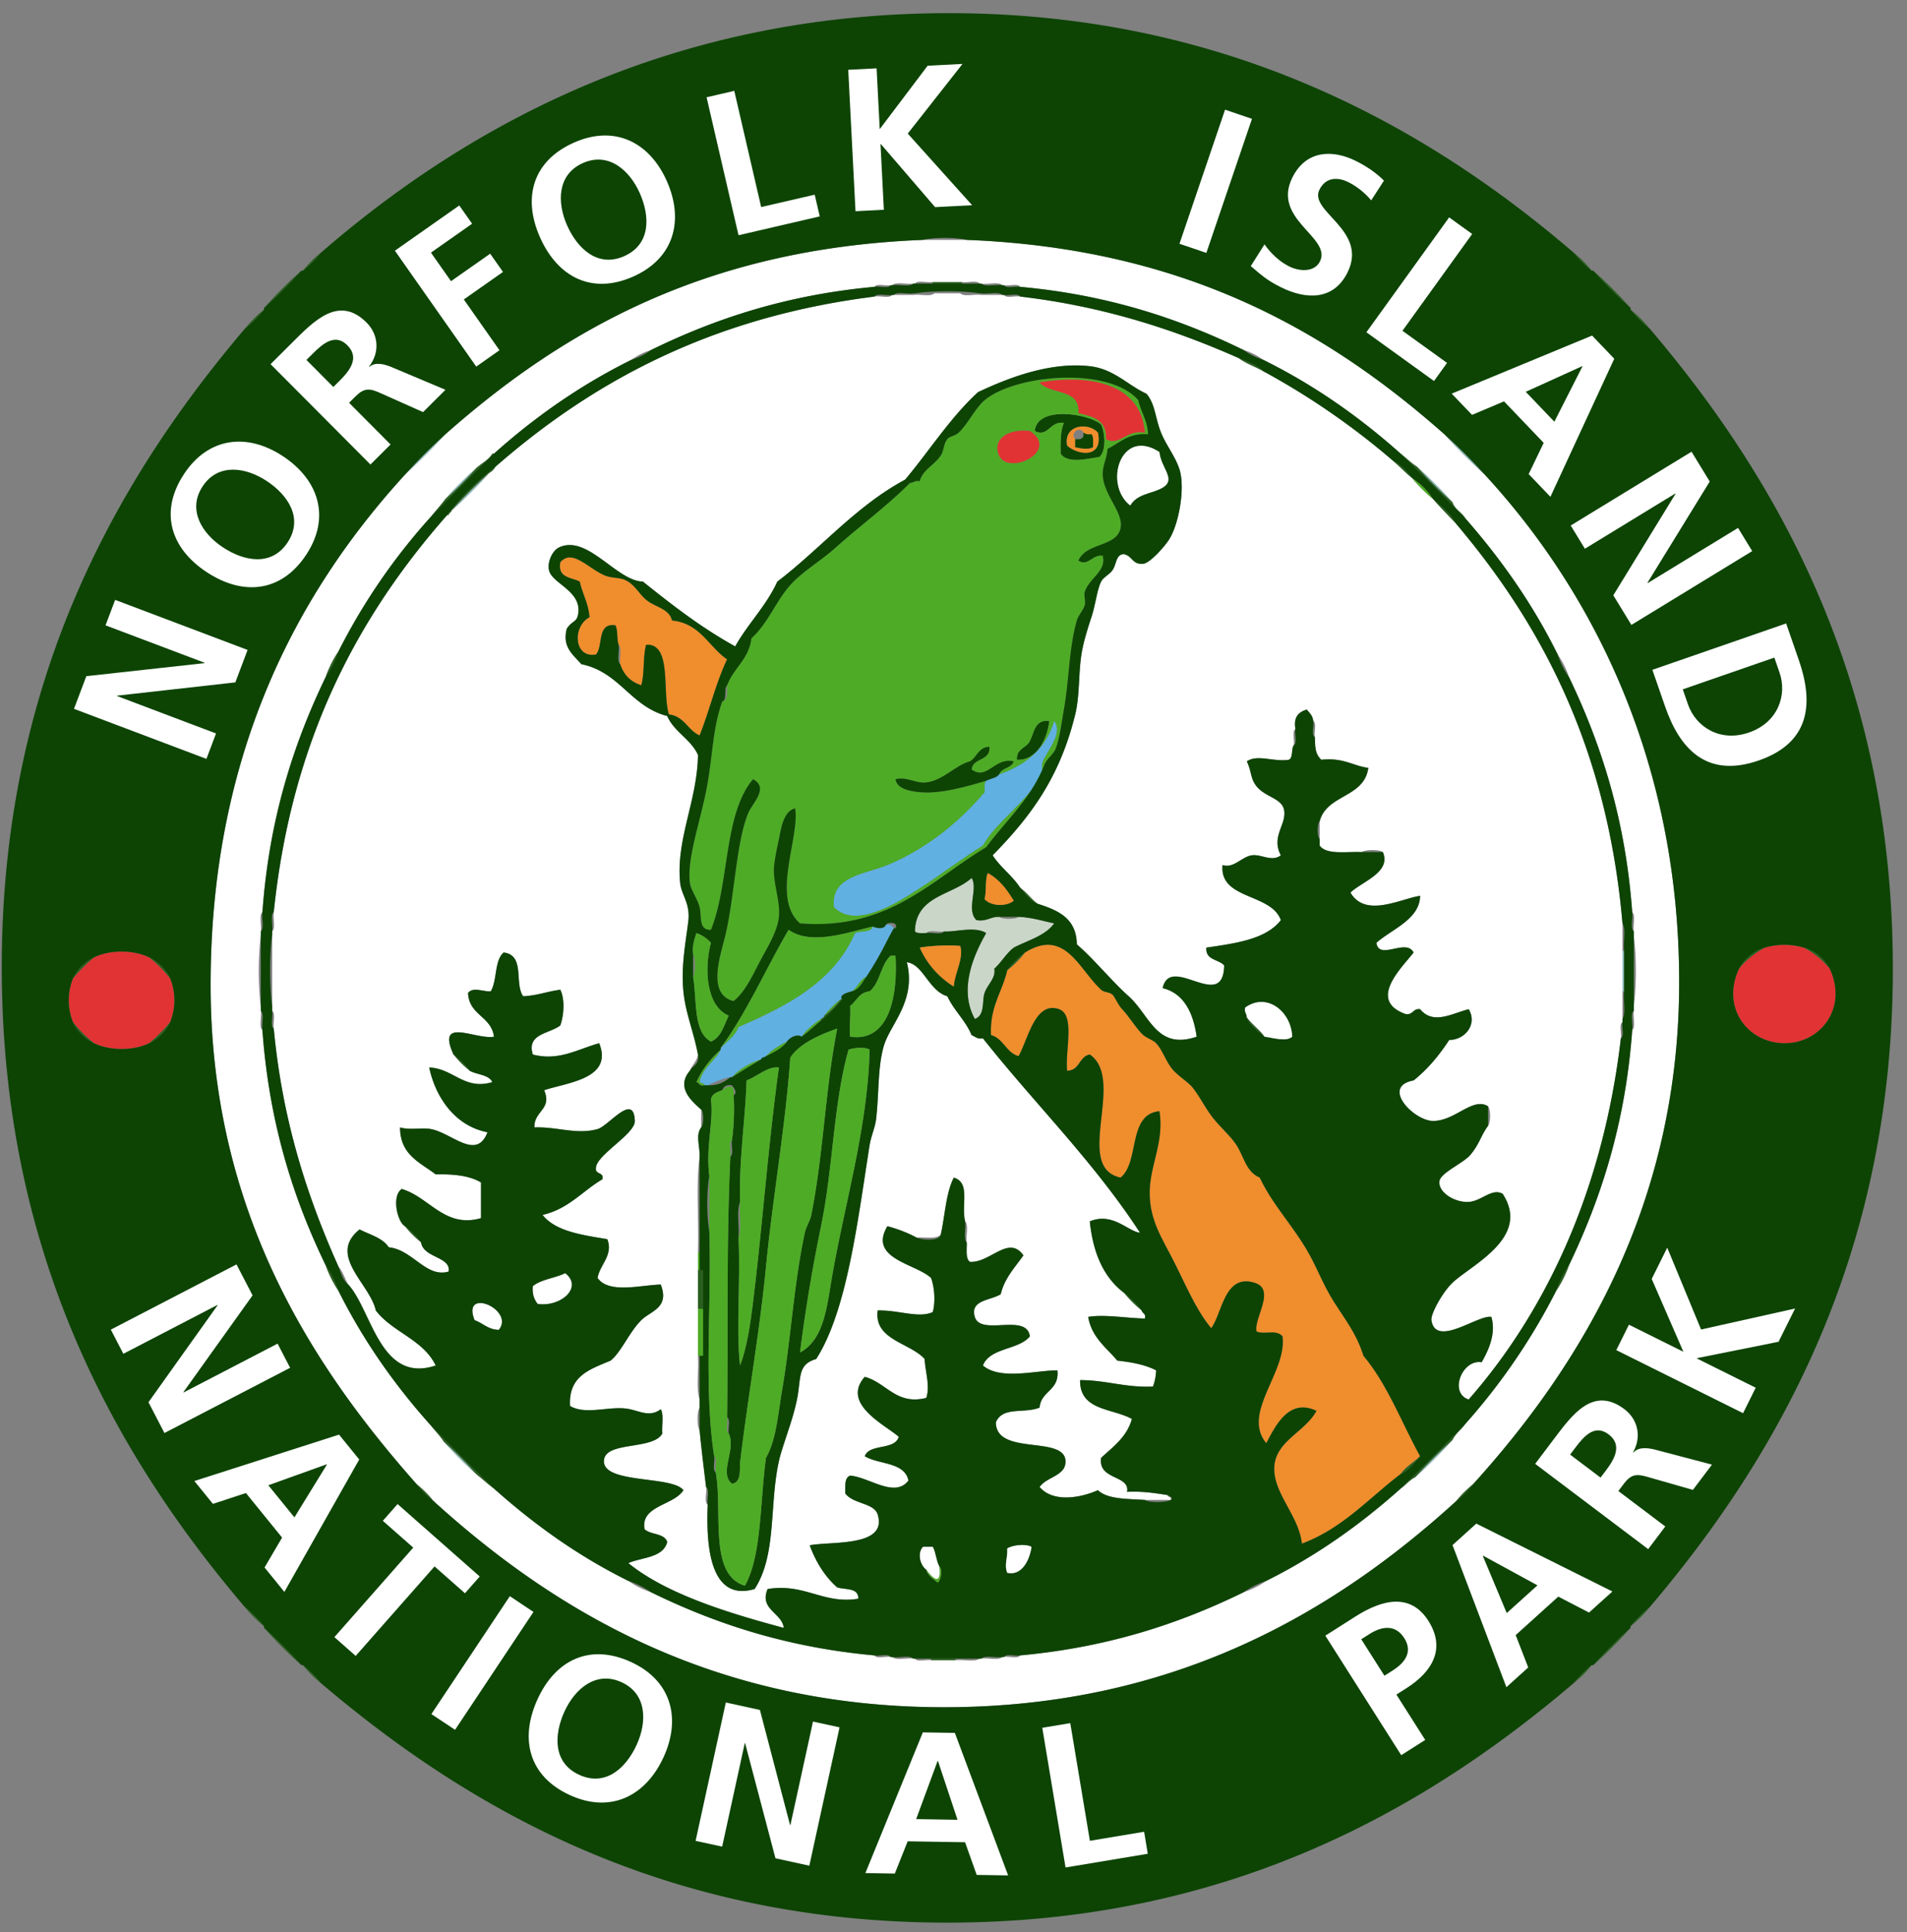
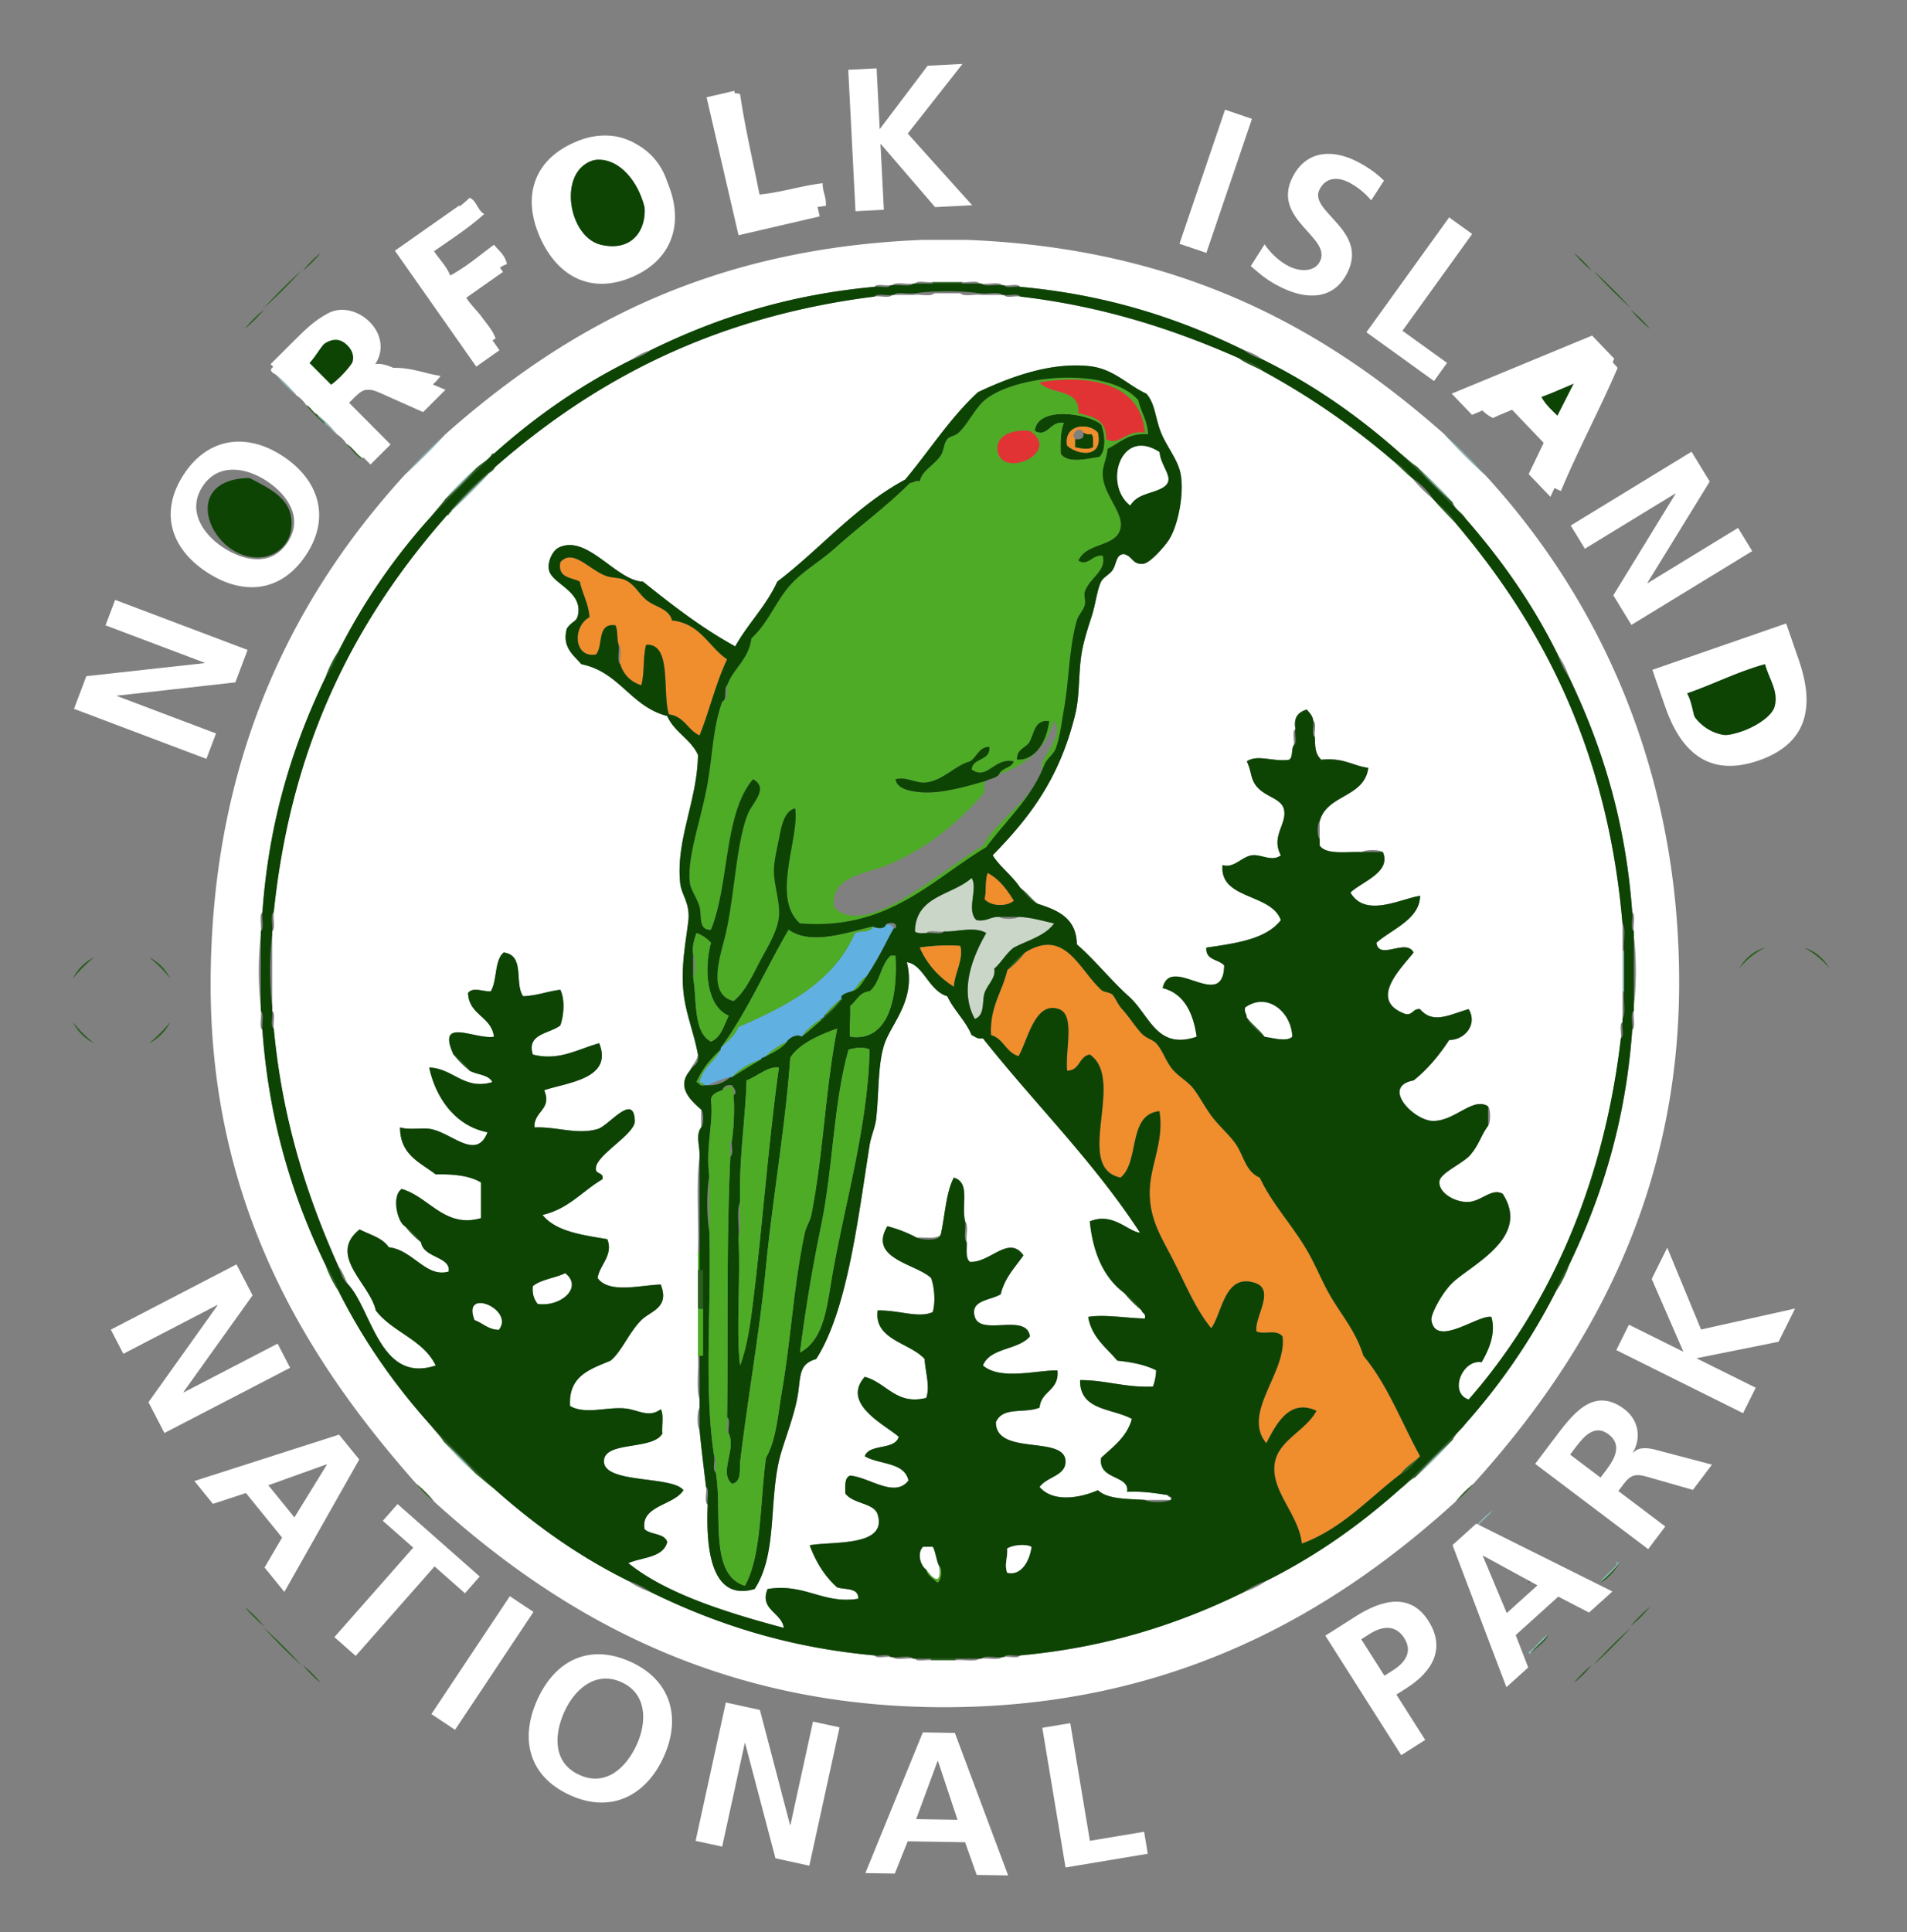
<svg xmlns="http://www.w3.org/2000/svg" xmlns:xlink="http://www.w3.org/1999/xlink" width="77" height="78" viewBox="0 0 77 78">
  <rect x="0" y="0" width="77" height="78" fill="#808080" stroke="none" />
  <title>logo-norfolk</title>
  <defs>
    <path id="a" d="M79.237 79.842V.15H0v79.693h79.237H0V.15h79.237v79.692z" />
    <path id="c" d="M0 79.843h79.237V.15H0z" />
  </defs>
  <g fill="none" fill-rule="evenodd">
    <g transform="translate(-1.37 -.993)">
      <mask id="b" fill="#fff">
        <use xlink:href="#a" />
      </mask>
      <path d="M64.92 11.199c-6.122-5.265-14.24-9.676-25.234-9.676-11.124 0-19.36 4.462-25.366 9.676a4.488 4.488 0 0 0-.72.719h-.065c-.528.474-1.03.975-1.503 1.503v.066c-.289.234-.55.495-.785.784-5.287 6.222-9.806 14.34-9.806 25.758 0 11.456 4.497 19.588 9.806 25.823.235.29.496.55.785.785v.065c.474.529.975 1.03 1.503 1.504h.066c.212.267.452.506.719.719 6.112 5.207 14.072 9.675 25.3 9.675 11.228 0 19.188-4.468 25.3-9.675.267-.213.507-.452.72-.72h.065c.528-.473 1.03-.974 1.503-1.503v-.065a5.34 5.34 0 0 0 .785-.785c5.287-6.221 9.806-14.34 9.806-25.758 0-11.456-4.497-19.588-9.806-25.823a5.331 5.331 0 0 0-.785-.784v-.066a19.574 19.574 0 0 0-1.503-1.503h-.066a4.468 4.468 0 0 0-.719-.72M.068.15h79.17v79.692H.002V.346C-.003.254-.007.161.068.15" fill="#FFF" mask="url(#b)" />
      <mask id="d" fill="#fff">
        <use xlink:href="#c" />
      </mask>
      <path fill="#2A5F1F" mask="url(#d)" d="M39.032 12.583h1.177v-.208h-1.177z" />
      <path d="M44.458 18.978c.421.386 1.467.544 1.242-.523-.4-.432-1.393-.318-1.242.523m1.307.458c-.505.078-1.296.287-1.569-.13-.01-.469-.01-.926.131-1.243-.562-.092-.64.608-1.177.327.101-1.04 2.186-.7 2.68-.261.161.344.216 1.054-.065 1.307" fill="#0D4404" mask="url(#d)" />
      <path d="M45.112 18.455c-.135-.294-.554.026-.327.262v.327c.24.045.497.113.719 0-.008-.189.036-.428-.066-.523-.151.02-.25-.01-.326-.066m.588 0c.225 1.067-.821.909-1.242.523-.15-.841.843-.955 1.242-.523M26.349 27.02c-.082-.224-.022-.589-.13-.785-.763-.109-.48.829-.785 1.177-.9.162-.963-1.134-.262-1.504-.042-.568-.286-.934-.392-1.438-.346-.177-.905-.142-.785-.785.481-.546 1.093.225 1.766.523.3.134.602.084.85.197.419.19.57.6.915.85.355.256.859.316.98.784 1.145.12 1.472 1.056 2.223 1.569-.45.944-.713 2.076-1.111 3.072-.482-.215-.619-.775-1.242-.85-.276-.925.133-2.876-.916-2.81-.135.474-.06 1.16-.196 1.634a1.245 1.245 0 0 1-.85-.85c-.041-.242.085-.651-.065-.785" fill="#F08D2D" mask="url(#d)" />
      <path d="M42.431 31.661c-.026-.396.279-.462.458-.654.252-.335.19-.987.85-.915-.094.825-.562 1.612-1.308 1.57" fill="#0D4404" mask="url(#d)" />
-       <path d="M41.712 32.25c1.078-.383 1.893-1.027 2.223-2.158.374.495-.258 1.167-.458 1.634-.075.177.004.381-.065.523-.544 1.122-1.818 1.902-2.354 2.877-.707.423-1.745 1.21-2.615 1.765-.717.458-2.508 1.652-3.4.72-.156-1.254 1.268-1.334 2.158-1.7 1.64-.676 2.986-1.829 3.923-2.942 0-.174-.025-.374.065-.458.168-.094.414-.109.523-.262" fill="#61B0E2" mask="url(#d)" />
      <path d="M38.77 38.656c-.173 0-.373.025-.457-.065.025-1.456 1.51-1.453 2.288-2.157.273.407-.23 1.303.196 1.7.417.067.555-.143.915-.132.113.109.672.109.785 0 .545.022.967.166 1.438.262-.363.509-1.063.68-1.635.98-.308.237-.495.595-.784.85.076.376-.278.638-.392.981-.11.331.027.902-.393 1.046-.644-1.165-.082-2.518.458-3.465-.46-.287-1.215-.037-1.7-.065-.22.041-.607-.084-.719.065" fill="#CAD6C8" mask="url(#d)" />
      <path d="M37.136 38.33c.208-.056.248.056.327.13-.307.523-.513 1.052-1.112 1.961-.274.118-.35.435-.588.589-.19.046-.532.155-.392.327h-.066a3.67 3.67 0 0 0-.653.653c-.014.074-.073.102-.131.131-.297.205-.578.424-.785.72-.176-.13-.493.039-.588.195-.318.162-.62.338-.85.589-.053.056-.179.039-.196.13-.478.154-.875.39-1.177.72h-.065c-.159-.005-.667.203-.915.327h-.131c-.017-.092-.144-.075-.196-.131.12-.6.615-.824.85-1.308v-.065c.255-.268.571-.475.719-.85 1.978-.854 3.845-1.82 4.707-3.792.223-.103.646-.007.719-.261.207.086.46.097.523-.066" fill="#61B0E2" mask="url(#d)" />
      <path d="M42.758 39.44c1.613-1.008 2.178.683 3.073 1.504.124.114.32.082.457.197.086.07.215.394.393.588.295.322.483.651.784.98.171.188.462.256.588.393.258.277.39.728.654 1.046.25.3.643.51.85.784.284.375.487.797.785 1.177.285.364.67.7.915 1.046.334.472.401 1.128.98 1.373.556 1.183 1.447 2.031 2.093 3.269.25.481.452.965.719 1.438.444.788 1.063 1.469 1.373 2.484.965 1.148 1.539 2.688 2.288 4.053-.253.25-.577.426-.785.72-1.288.978-2.338 2.194-3.988 2.81-.122-1.144-1.2-2.072-1.111-3.137.085-1.024 1.245-1.377 1.7-2.223-1.133-.534-1.666.637-2.027 1.307-1.012-1.224.849-2.866.654-4.314-.25-.298-.733-.053-1.046-.197-.115-.543.785-1.686-.066-1.96-1.228-.398-1.312 1.212-1.765 1.83-.63-.757-1.057-1.817-1.569-2.811-.448-.872-.921-1.585-.915-2.68.006-1.085.594-2.04.392-3.27-1.293.124-.786 2.048-1.569 2.68-1.928-.415.233-3.952-1.242-4.968-.444.08-.396.65-.915.654-.088-.808.335-2.25-.327-2.484-.975-.343-1.254 1.242-1.634 1.896-.51-.145-.602-.706-1.112-.85-.058-1.148.451-1.728.654-2.615.267-.212.507-.452.72-.72" fill="#F08D2D" mask="url(#d)" />
-       <path d="M72.635 39.245a2.784 2.784 0 0 1 1.569 0c.415.216.76.503 1.045.85.725 1.552-.327 2.973-1.765 3.007-1.496.035-2.645-1.394-1.896-3.008a3.355 3.355 0 0 1 1.047-.85m-67.468.393c.645-.311 1.579-.311 2.223 0 .316.25.6.534.85.85.228.54.228 1.225 0 1.765a6.38 6.38 0 0 1-.85.85c-.644.311-1.578.311-2.223 0a5.21 5.21 0 0 1-.85-.85 2.364 2.364 0 0 1 0-1.765 6.42 6.42 0 0 1 .85-.85" fill="#E13333" mask="url(#d)" />
      <path fill="#8EBABB" mask="url(#d)" d="M66.881 41.01h.208v-1.635h-.208z" />
      <path fill="#4EAB26" mask="url(#d)" d="M29.552 52.254h.208v-.719h-.208z" />
      <path d="M23.08 53.627c-.134-.171-.228-.382-.196-.719.335-.275.898-.322 1.308-.523.734.567-.17 1.377-1.112 1.242m-1.569 1.046c-.446-.011-.64-.275-.98-.392-.537-1.363 1.645-.427.98.392" fill="#FFF" mask="url(#d)" />
      <path fill="#2A5F1F" mask="url(#d)" d="M38.966 68.152h.981v-.208h-.98zM13.6 11.918a4.54 4.54 0 0 1 .72-.72 4.475 4.475 0 0 1-.72.72m-1.568 1.503c.474-.528.975-1.03 1.503-1.503-.473.528-.975 1.03-1.503 1.503m-.785.85c.235-.288.496-.55.785-.784a5.29 5.29 0 0 1-.785.784m0 51.581c.29.234.55.496.785.785a5.322 5.322 0 0 1-.785-.785m.785.85c.528.474 1.03.975 1.503 1.504a19.574 19.574 0 0 1-1.503-1.504m1.568 1.504c.268.212.508.452.72.719a4.481 4.481 0 0 1-.72-.72m51.32.72c.213-.267.452-.507.72-.72a4.468 4.468 0 0 1-.72.72m.785-.719c.474-.529.975-1.03 1.503-1.504-.474.529-.975 1.03-1.503 1.504m1.503-1.569a5.3 5.3 0 0 1 .785-.785c-.234.29-.496.55-.785.785m0-53.15c.29.234.55.495.785.784a5.307 5.307 0 0 1-.785-.784m-1.503-1.569c.528.474 1.03.975 1.503 1.503a19.49 19.49 0 0 1-1.503-1.503m-.785-.719c.267.212.507.452.72.719a4.475 4.475 0 0 1-.72-.72" />
      <path d="M35.828 4.4c-.13-.073-.075-.506 0-.589h.589c-.049.148-.367.026-.523.066-.148.048-.026.366-.066.523" fill="#8EBABB" mask="url(#d)" />
      <path d="M32.037 8.845c.91-.091 1.656-.348 2.55-.457-.006.354.153.543.13.915-1.263.154-2.333.5-3.596.654-.234-1.749-.716-3.25-.915-5.034.358-.01.776-.246 1.046-.131.209 1.404.521 2.704.785 4.053m-6.211-1.438c-2.031-.07-1.652 3.118-.196 3.465 1.36.324 2-.747 1.7-1.961-.209-.846-.692-1.476-1.504-1.504zm2.615 2.419c-.172 1.3-1.668 2.458-3.334 1.961-1.565-.466-2.427-2.922-1.373-4.315 1.368-1.808 4.523-1.063 4.707 1.57v.784zm-8.107-.85c.29.125.316.513.589.654-.617.56-1.334 1.019-2.027 1.503.212.333.498.592.654.981.651-.351 1.188-.817 1.765-1.242.195.24.453.418.523.784-.328.106-.518.349-.85.589-.177.128-.817.385-.85.588-.03.188.498.7.654.915.243.336.48.58.588.916-.32.138-.495.419-.85.523a385.616 385.616 0 0 0-2.941-4.054c.768-.866 1.912-1.356 2.745-2.157" fill="#FFF" mask="url(#d)" />
      <path d="M17.72 20.155a23.123 23.123 0 0 1 1.634-1.634 23.123 23.123 0 0 1-1.635 1.634" fill="#8EBABB" mask="url(#d)" />
      <path d="M18.177 60.884c.267.212.507.452.72.719a4.462 4.462 0 0 1-.72-.72m41.971.72c.212-.267.452-.507.719-.72a4.456 4.456 0 0 1-.72.72" fill="#2A5F1F" mask="url(#d)" />
      <path d="M38.247 12.44c-.263.043-.695-.084-.85.066h-.065c-.199.041-.563-.084-.654.066-3.534.322-6.432 1.281-9.021 2.55-.299.094-.56.224-.785.391-2.085 1.031-3.913 2.32-5.557 3.792h-.065c-.155.26-.44.388-.654.589-.441.386-.855.8-1.242 1.242-.185.25-.395.477-.588.719a24.767 24.767 0 0 0-3.727 5.426c-.21.312-.385.66-.523 1.046-1.303 2.707-2.281 5.738-2.55 9.48-.15.133-.023.542-.065.784v.13a13.279 13.279 0 0 0 0 2.943v.13c.042.242-.085.651.065.785.27 3.74 1.242 6.777 2.55 9.48.138.384.312.733.523 1.045 1.018 2.033 2.284 3.818 3.727 5.426.17.222.37.415.523.654.408.463.844.899 1.307 1.308.242.193.469.402.72.588 1.612 1.438 3.383 2.717 5.425 3.726.269.19.574.342.916.458 2.59 1.267 5.485 2.229 9.021 2.55.09.149.455.024.654.065h.065c.155.15.587.023.85.065h.066c.09.15.455.025.653.066h.98c.307-.043.784.085.982-.066h.065c.263-.042.695.085.85-.065h.065c.199-.041.563.084.654-.066 3.534-.322 6.433-1.281 9.022-2.55.341-.115.647-.268.915-.457 2.035-1.016 3.816-2.285 5.426-3.726.206-.143.353-.344.588-.458.529-.474 1.03-.975 1.504-1.503.126-.267.363-.422.523-.654a25.276 25.276 0 0 0 3.661-5.361 4.65 4.65 0 0 0 .523-1.046c1.3-2.71 2.28-5.74 2.55-9.48.15-.133.023-.542.065-.784v-.196c.109-.785.109-2.026 0-2.811v-.196c-.042-.242.085-.651-.065-.785-.27-3.739-1.25-6.77-2.55-9.48a3.57 3.57 0 0 0-.458-.914c-1.017-2.056-2.291-3.854-3.726-5.492-.142-.25-.427-.357-.523-.654a17.883 17.883 0 0 0-1.438-1.438c-.24-.153-.433-.352-.654-.523-1.647-1.469-3.471-2.76-5.557-3.792a2.626 2.626 0 0 0-.784-.392c-2.592-1.265-5.486-2.228-9.022-2.55-.09-.149-.455-.024-.654-.065h-.065c-.155-.15-.587-.023-.85-.065h-.065c-.112-.15-.5-.024-.72-.066h-1.176c-.22.042-.608-.084-.72.066h-.065zm23.078 7.715c4.37 4.734 7.893 11.667 7.845 20.659-.048 8.816-3.945 15.256-8.303 20.07a4.476 4.476 0 0 0-.72.719c-4.905 4.463-11.375 8.302-20.658 8.302-9.242 0-15.7-3.862-20.593-8.302a4.481 4.481 0 0 0-.719-.72c-4.256-4.809-8.302-11.059-8.302-20.135 0-9.167 3.384-15.715 7.844-20.593a23.059 23.059 0 0 0 1.635-1.634c4.8-4.244 10.583-7.505 19.286-7.845h1.765c8.702.34 14.486 3.6 19.285 7.845a23.056 23.056 0 0 0 1.635 1.634z" fill="#FFF" mask="url(#d)" />
      <path d="M59.69 18.52a23.09 23.09 0 0 1 1.635 1.635 23.056 23.056 0 0 1-1.635-1.634m-40.336 2.615c.387-.442.8-.856 1.242-1.242-.387.44-.8.855-1.242 1.242m-.066 38.048c.463.409.9.844 1.308 1.308a15.09 15.09 0 0 1-1.308-1.308m39.225 1.438c.474-.528.976-1.03 1.504-1.503a19.39 19.39 0 0 1-1.504 1.503m1.504-39.356a17.911 17.911 0 0 1-1.438-1.438 17.9 17.9 0 0 1 1.438 1.438" fill="#8EBABB" mask="url(#d)" />
      <path d="M58.579 19.828c.452.507.931.986 1.438 1.438.096.297.381.404.523.654a94.12 94.12 0 0 0-2.615-2.615c.221.171.415.37.654.523m6.145 32.23a4.67 4.67 0 0 1-.523 1.046 4.67 4.67 0 0 1 .523-1.046m-6.799 9.022a93.904 93.904 0 0 0 2.615-2.615c-.16.232-.397.387-.523.654-.528.474-1.03.975-1.504 1.503-.235.113-.382.315-.588.458m-37.329-.588c-.409-.464-.844-.9-1.308-1.308-.153-.24-.352-.432-.523-.654.84.861 1.678 1.722 2.55 2.55-.25-.185-.477-.395-.719-.588m-5.556-7.388a4.67 4.67 0 0 1-.524-1.046c.211.312.385.661.523 1.046m-.523-24.777a4.67 4.67 0 0 1 .523-1.046 4.67 4.67 0 0 1-.523 1.046m4.838-7.191a13.48 13.48 0 0 0 1.242-1.242c.214-.2.499-.33.654-.589h.065a99.541 99.541 0 0 0-2.55 2.55c.194-.242.404-.469.589-.72m.066.655a11.238 11.238 0 0 1 1.96-1.962.59.59 0 0 1-.261.262c-.529.474-1.03.975-1.504 1.503-.023.086-.115.103-.13.196h-.066zm-1.7 28.7c.245.19.463.408.653.653a3.696 3.696 0 0 1-.654-.654m1.961-6.929c.246.19.464.408.654.653a3.696 3.696 0 0 1-.653-.654m27.065 9.611c.267.212.507.452.719.719a4.475 4.475 0 0 1-.719-.72m-4.184-16.343c.271.186.45.464.719.653-.33-.127-.497-.417-.719-.653" fill="#2A5F1F" mask="url(#d)" />
      <path d="M53.61 31.073c-.11.15-.021.501-.196.588-.626.096-1.275-.232-1.7.065.188.401.143.627.327.916.34.533 1.08.539 1.177 1.046.112.589-.539 1.064-.13 1.83-.373.28-.795-.058-1.177 0-.41.063-.733.543-1.177.392-.136 1.406 1.963 1.128 2.353 2.223-.596.776-1.812.934-3.007 1.112-.04.519.498.46.72.719-.036 1.92-2.172-.498-2.485.915.923.225 1.254 1.113 1.373 1.961-1.62.551-1.886-.866-2.746-1.634-.686-.613-1.426-1.527-2.092-2.092-.013-1.055-.758-1.378-1.569-1.635-.268-.189-.448-.467-.719-.653-.318-.488-.795-.818-1.111-1.308 1.523-1.554 2.708-3.129 3.334-5.687.19-.774.125-1.673.261-2.485.076-.448.236-.965.392-1.438.17-.509.223-1.095.393-1.438.085-.172.335-.284.457-.458.175-.25.127-.63.458-.653.371.088.338.432.785.392.277-.025.88-.717 1.046-.981.374-.597.62-1.9.457-2.68-.115-.552-.566-1.088-.784-1.635-.245-.613-.228-1.145-.589-1.569-.76-.346-1.313-1.002-2.288-1.111-1.62-.182-3.3.475-4.51 1.046-1.127 1.03-1.958 2.357-2.943 3.53-2.012 1.083-3.406 2.782-5.164 4.119-.45.988-1.185 1.691-1.7 2.615-1.363-.75-2.553-1.675-3.726-2.615-1.077-.029-2.255-1.934-3.4-1.373-.243.12-.47.566-.392.915.12.542 1.333.832 1.177 1.765-.059.348-.213.239-.458.589-.2.75.252 1.05.588 1.438 1.542.31 1.992 1.713 3.465 2.092.286.651.95.925 1.242 1.569-.022 1.835-.897 3.411-.719 5.165.052.509.42.815.327 1.569-.103.84-.295 1.79-.196 2.81.085.88.416 1.631.588 2.55-.043.284-.236.417-.327.654-.554.655.028 1.197.458 1.569v.72c-.235.313-.053.73-.065 1.176-.153 1.155-.022 2.593-.066 3.857v4.184c.044.567-.086 1.307.066 1.765v.327c-.109.156-.109.76 0 .915.075.775.17 1.53.261 2.288.042.22-.084.608.066.72-.065 1.573.059 3.943 1.895 3.399.899-1.377.587-3.399.981-5.165.16-.719.657-1.848.785-2.81.092-.696.054-1.117.719-1.308 1.254-1.95 1.682-5.627 2.157-8.63.056-.354.223-.72.262-1.046.124-1.05.059-2.157.327-3.007.268-.851 1.301-1.795.915-3.334.668.085.883 1.155 1.634 1.373.271.579.73.97.98 1.569.142.055.224.17.458.13 2.09 2.639 4.48 4.98 6.342 7.846-.491-.05-1.1-.842-2.027-.458.13 1.286.567 2.266 1.373 2.876.212.268.452.507.72.72.027.124.186.118.13.327-.73-.016-1.647-.177-2.288-.066.145.835.73 1.231 1.177 1.765.59.063 1.138.169 1.569.392a2.114 2.114 0 0 1-.131.654c-1.117.05-1.878-.258-2.942-.261-.022 1.242 1.308 1.132 2.092 1.569-.205.732-.756 1.118-1.242 1.569-.136.912 1.173.682 1.046 1.373.618-.03 1.127.05 1.634.13.006.103.167.052.13.196h-1.045c-.716-.047-1.502-.023-1.896-.392-.736.324-1.82.499-2.354-.13.3-.423 1.068-.448 1.047-1.047-.039-1.054-2.815-.196-2.812-1.569.281-.648 1.133-.334 1.765-.588.056-.685.805-.677.72-1.504-.857-.005-2.294.411-3.008-.196.29-.733 1.434-.615 1.896-1.176-.131-.96-1.987.004-2.223-.785-.205-.687.626-.658 1.046-.915.16-.668.576-1.08.916-1.57-.591-.843-1.345.313-2.158.262-.183-.121-.124-.486-.13-.784-.042-.263.085-.695-.066-.85-.164-.677.226-1.563-.457-1.765-.32.618-.353 1.522-.523 2.288-.156.215-.636.105-.981.13a5.367 5.367 0 0 0-1.177-.457c-.791 1.322 1.167 1.514 1.765 2.092.131.364.185.953.066 1.373-.569.261-1.356-.082-2.223-.065-.16 1.192 1.308 1.301 1.896 1.96.02.508.23 1.086.065 1.57-1.217.305-1.605-.618-2.484-.85-.96 1.088.812 1.931 1.373 2.419-.16.56-1.177.261-1.373.784.571.345 1.604.227 1.765.981-.55.727-1.588-.137-2.353-.196-.23.076-.2.41-.196.719.323.436 1.161.375 1.307.85.405 1.32-1.86 1.073-2.746 1.242.254.684.614 1.26 1.112 1.7.333.102.866.005.85.457-1.416.231-2.158-.636-3.661-.392-.346.833.573.946.653 1.57-2.322-.621-4.77-1.389-6.276-2.616.565-.242 1.403-.21 1.57-.85-.111-.369-.678-.281-.916-.523-.164-.953 1.182-.95 1.57-1.569-.453-.608-3.36-.233-3.204-1.242.113-.733 1.987-.379 2.353-1.046-.03-.318.068-.766-.065-.98-.418.316-.799.099-1.242 0-.763-.171-1.754.26-2.42-.131-.073-1.23.826-1.485 1.635-1.83.432-.343.752-1.15 1.242-1.635.379-.375 1.153-.494.785-1.438-.84.025-2.086.378-2.55-.262.081-.536.645-.914.392-1.569-1.026-.172-2.084-.312-2.615-.98 1.05-.237 1.608-.964 2.42-1.439.067-.307-.306-.174-.262-.457.01-.52 1.586-1.372 1.569-1.896-.04-1.174-1.05.198-1.504.327-.84.238-1.627-.1-2.55-.066-.026-.672.726-.717.393-1.503.977-.32 2.788-.465 2.223-1.896-.88.242-1.628.73-2.68.457-.263-.849.674-.833 1.11-1.176.143-.415.193-1.034 0-1.439-.523.065-.939.238-1.503.262-.365-.525.092-1.66-.785-1.765-.38.317-.257 1.137-.523 1.569-.328.01-.72-.19-.915.065.036.901.94.933 1.046 1.765-.756.126-2.337-.83-1.634.72.19.245.408.462.653.653.293.165.765.15.916.458-1.132.342-1.578-.555-2.55-.589.244 1.153 1.004 2.351 2.354 2.615-.447 1.159-1.432.029-2.289-.13-.347-.065-.861.049-1.242-.066 0 1.112.811 1.412 1.439 1.896.736-.018 1.384.054 1.83.327v1.438c-1.465.422-2.083-.85-3.203-1.177-.414.287-.18 1.32.13 1.504.191.245.409.463.654.654.093.632 1.211.568 1.112 1.177-.91.267-1.448-.883-2.42-.981-.248-.383-.758-.506-1.176-.72-1.312 1.051.42 2.19.654 3.27.668.878 1.92 1.174 2.419 2.222-2.248.752-2.579-2.241-3.53-3.268-.14-.232-.217-.525-.393-.72-1.261-2.813-2.266-5.884-2.615-9.61-.041-.22.084-.607-.065-.719v-3.203c.15-.133.023-.543.065-.785.717-6.953 3.403-11.938 6.995-16.016h.066c.015-.094.107-.11.13-.197.529-.474 1.03-.975 1.504-1.503a.588.588 0 0 0 .261-.262c3.943-3.445 8.736-6.039 15.298-6.864.22-.042.607.084.72-.065h.849c.263-.043.695.084.85-.066h1.046c.155.15.587.023.85.066h.915c.09.148.455.024.654.065 3.374.396 6.21 1.33 8.826 2.484.282.219.661.34.98.523a29.947 29.947 0 0 1 5.296 3.661c.245.212.463.452.719.654.256.31.539.594.85.85.291.34.611.652.915.98 3.501 4.126 6.127 9.128 6.733 16.148v3.987c-.149.091-.024.456-.065.655-.718 6.146-3.038 11.039-6.145 14.578-.811-.263-.26-1.637.523-1.503.257-.447.597-1.139.392-1.83-.516-.108-2.25 1.267-2.419.13-.036-.242.463-1.177.915-1.57.867-.75 3.073-1.822 1.962-3.53-.434-.246-.854.297-1.373.327-.561.033-1.253-.39-1.177-.85.055-.329.954-.708 1.242-1.045.37-.433.433-.794.72-1.177.108-.113.108-.672 0-.785-.616-.395-1.328.594-2.223.589-.776-.005-2.122-1.391-.785-1.635.57-.453 1.032-1.016 1.438-1.634.643 0 1.152-.647.785-1.242-.717.19-1.432.635-1.961 0-.299-.037-.277.246-.589.196-1.554-.559-.136-1.88.327-2.484-.304-.59-1.4.34-1.503-.393.626-.552 1.753-.945 1.765-1.895-.802.124-2.21.9-2.812-.131.457-.441 1.662-.818 1.308-1.635-.134-.108-.716-.108-.85 0-.627-.026-1.428.121-1.7-.261v-.981c.28-1.092 1.802-.943 1.962-2.157-.616-.08-1.002-.424-1.896-.327-.265-.25-.245-.527-.262-.915-.04-.199.084-.563-.065-.654-.024-.215-.153-.327-.262-.458-.315.1-.544.284-.457.785-.15.09-.025.455-.066.654" fill="#FFF" mask="url(#d)" />
      <path d="M60.148 22.116c-.304-.328-.624-.64-.915-.98.33.302.691.572.915.98" fill="#2A5F1F" mask="url(#d)" />
-       <path d="M58.383 20.286c.345.22.629.504.85.85a6.245 6.245 0 0 1-.85-.85" fill="#4EAB26" mask="url(#d)" />
      <path d="M57.664 19.632c.312.145.51.405.719.654-.256-.202-.474-.442-.72-.654m-5.295-3.661c-.319-.182-.698-.304-.98-.523.358.143.731.271.98.523" fill="#2A5F1F" mask="url(#d)" />
      <path d="M19.615 21.593a19.39 19.39 0 0 1 1.504-1.503 19.39 19.39 0 0 1-1.504 1.503m-6.08-6.929a3.68 3.68 0 0 1 .654-.654 3.68 3.68 0 0 1-.654.654" fill="#8EBABB" mask="url(#d)" />
      <path d="M12.359 15.84c.234-.289.495-.55.784-.784-.234.289-.495.55-.784.784" fill="#2A5F1F" mask="url(#d)" />
      <path d="M14.516 16.625c.218.02 1.23-.972 1.242-1.373.012-.376-.196-.717-.654-.72-.668-.003-.856.82-1.372 1.243.04.245.527.605.784.85m-2.027-.523c-.113-.06-.251-.146-.13-.262.289-.234.55-.495.784-.784.159-.103.29-.234.392-.392.246-.19.464-.409.654-.654 1.082-1.406 3.406.388 2.223 1.83h.915c.711.008 1.208.23 1.83.327-.2.3-.518.484-.718.785-.732.286-1.977-.497-2.812-.131a1.81 1.81 0 0 0-.457.458c.147.201.321.376.523.523.193.09.265.301.457.392.142.229.36.38.589.523-.201.3-.518.484-.72.784-.256-.157-.396-.431-.653-.588a1.324 1.324 0 0 0-.392-.392 5.325 5.325 0 0 0-.785-.785c-.193-.09-.264-.302-.457-.392a1.328 1.328 0 0 0-.393-.392 6.237 6.237 0 0 0-.85-.85" fill="#FFF" mask="url(#d)" />
      <path d="M13.34 16.952a6.237 6.237 0 0 1-.85-.85c.31.256.593.539.85.85" fill="#8EBABB" mask="url(#d)" />
      <path d="M13.732 17.344c.193.09.264.302.457.392.068.172.26.22.327.392a5.315 5.315 0 0 1-.784-.784" fill="#2A5F1F" mask="url(#d)" />
      <path d="M14.516 18.128c-.068-.172-.26-.22-.327-.392.289.234.55.496.785.785-.193-.09-.265-.302-.458-.393" fill="#8EBABB" mask="url(#d)" />
      <path d="M15.366 18.913c.257.157.397.431.654.588-.18.025-.475-.395-.654-.588m0-1.503c.289.234.55.495.785.784-.194-.09-.265-.302-.458-.392-.068-.173-.26-.22-.327-.393" fill="#2A5F1F" mask="url(#d)" />
-       <path d="M15.627 16.82c-.052.206-.603.4-.261.59.068.171.26.22.327.392a2.367 2.367 0 0 1-.523-.523 1.81 1.81 0 0 1 .457-.458m2.812.131c.2-.3.518-.485.719-.785-.019.223-.484.562-.72.785" fill="#8EBABB" mask="url(#d)" />
+       <path d="M15.627 16.82c-.052.206-.603.4-.261.59.068.171.26.22.327.392a2.367 2.367 0 0 1-.523-.523 1.81 1.81 0 0 1 .457-.458c.2-.3.518-.485.719-.785-.019.223-.484.562-.72.785" fill="#8EBABB" mask="url(#d)" />
      <path d="M14.516 16.625c-.257-.245-.745-.605-.784-.85.222.322.561.528.784.85" fill="#2A5F1F" mask="url(#d)" />
      <path d="M64.528 18.063c.276-.596.61-1.133.85-1.765-.606.223-1.155.5-1.765.72.226.427.623.683.915 1.045m-.458.915c-.345-.635-.913-1.047-1.373-1.569-.336.165-.709.293-1.046.458a1.618 1.618 0 0 1-.784-.85 87.363 87.363 0 0 0 4.969-1.961c.374.17.584.505.85.784-.726 1.694-1.575 3.264-2.289 4.969-.846-.296-.868-1.175-.327-1.83" fill="#FFF" mask="url(#d)" />
      <path d="M41.647 19.174c.155 1.182 2.62.08 1.307-.784-.745-.084-1.382.213-1.307.784m4.184-1.046c-.495-.437-2.58-.779-2.68.262.537.281.614-.42 1.176-.327-.141.316-.14.774-.13 1.242.272.418 1.063.21 1.568.131.281-.254.226-.963.066-1.308m-2.092 11.964c-.66-.072-.598.58-.85.915-.18.192-.484.258-.458.654.746.043 1.214-.744 1.308-1.569m-2.55 2.419c-.09.084-.065.284-.065.458-.937 1.113-2.284 2.266-3.923 2.941-.89.367-2.314.447-2.157 1.7.891.933 2.682-.26 3.4-.719.869-.555 1.907-1.342 2.614-1.765.536-.975 1.81-1.755 2.354-2.877.069-.142-.01-.346.065-.523.2-.467.832-1.139.458-1.634-.33 1.13-1.145 1.775-2.223 2.157.095-.275.501-.24.588-.523-.781-.176-1.065.786-1.7.327.05-.495.767-.323.72-.915-.447.011-.498.417-.785.588-.593.154-1.08.77-1.765.85-.43.05-.784-.246-1.242-.13.056.417.663.492.98.523.868.084 1.965-.253 2.681-.458m6.407-14.056c-.154-1.96-2.17-2.376-4.25-2.026.426.511 1.654.22 1.57 1.242.588.13 1.16.278 1.11 1.046.564.305.797-.396 1.57-.262M30.729 28.654c.26-.699.875-1.043.98-1.896.723-.66 1.022-1.612 1.7-2.288.487-.486 1.145-.874 1.7-1.373.99-.887 2.046-1.654 3.008-2.615.154.001.192-.113.392-.065.09-.442.594-.651.85-1.046.128-.2.106-.464.261-.654.099-.121.305-.119.458-.262.372-.347.677-.997 1.046-1.307 1.236-1.04 5.017-1.38 6.21 0 .104.485.37.808.392 1.373-.8-.06-1.132.35-1.634.588-.041.446-.21.686-.196 1.046.03.82.852 1.525.72 2.157-.163.773-1.377.565-1.7 1.308.384.252.564-.262.98-.196.158.619-.52.886-.719 1.438-.057.158.031.362 0 .523-.044.226-.259.42-.327.654-.312 1.074-.314 2.43-.523 3.595-.086.48-.158 1.11-.327 1.57-.085.23-.367.42-.457.653-.53 1.362-1.532 2.225-2.354 3.334-2.187 1.303-3.952 3.366-7.518 3.073-1.181-1.032-.002-3.463-.196-4.642-.482.115-.573.85-.654 1.242-.063.302-.169.773-.196 1.112-.053.656.26 1.381.196 2.026-.062.619-.511 1.303-.784 1.831-.312.603-.596 1.209-1.046 1.569-1.117-.277-.505-1.91-.327-2.68.373-1.614.436-3.753.915-4.904.174-.418.854-1.02.196-1.373-1.19 1.403-.947 4.24-1.7 6.08-.516.016-.364-.543-.457-.915-.085-.338-.357-.69-.392-.98-.129-1.052.471-2.588.719-4.054.21-1.25.216-2.233.588-3.268.242-.042.2-.368.196-.654" fill="#4EAB26" mask="url(#d)" />
      <path d="M63.613 17.017c.61-.218 1.16-.496 1.765-.719-.24.632-.574 1.17-.85 1.765-.292-.362-.689-.618-.915-1.046" fill="#0D4404" mask="url(#d)" />
      <path d="M70.15 30.484c.77.595 2.699-.293 2.877-.98.16-.62-.23-1.1-.392-1.7-1.13.309-2.068.809-3.138 1.177.31.592.176 1.135.653 1.503m-1.896-2.157c1.556-.645 3.199-1.203 4.707-1.896.31 1.04 1.322 1.9 1.046 3.334-.274 1.432-2.712 2.478-4.118 1.635-1.125-.675-1.032-1.913-1.635-3.073" fill="#FFF" mask="url(#d)" />
      <path d="M41.712 32.25c-.109.152-.355.167-.523.261-.716.205-1.813.542-2.68.458-.318-.031-.925-.106-.98-.523.457-.116.81.18 1.241.13.685-.08 1.172-.696 1.765-.85.287-.17.338-.577.785-.588.047.592-.67.42-.72.915.635.459.919-.503 1.7-.327-.087.284-.493.248-.588.523" fill="#0D4404" mask="url(#d)" />
      <path d="M29.814 44.801c-.209.056-.202-.102-.327-.13a3.82 3.82 0 0 1 .98-1.308c-.234.484-.73.708-.85 1.308.053.056.18.038.197.13m1.111-.326c.302-.33.698-.566 1.177-.72-.396.237-.79.474-1.177.72m2.811-1.635c.207-.295.488-.514.785-.719v.065c-.264.216-.506.454-.785.654" fill="#4EAB26" mask="url(#d)" />
      <path d="M34.52 42.121c.06-.029.118-.057.132-.13.245-.191.463-.41.653-.654h.066c-.256.31-.54.594-.85.85v-.066z" fill="#2A5F1F" mask="url(#d)" />
      <path d="M35.763 41.01c.239-.154.314-.47.588-.589-.168.224-.277.508-.588.589" fill="#4EAB26" mask="url(#d)" />
      <path d="M39.293 64.218c-.126-.222-.135-.563-.261-.785h-.393c-.248.266-.097.753.131.916.064.263.286.368.458.523.128-.072.217-.52.065-.654zm2.746-.72c.026.408-.13.64 0 .981.57.13.9-.476.98-1.046-.257-.14-.783-.064-.98.066zm-21.508-9.217c.34.117.534.38.98.392.665-.819-1.518-1.755-.98-.392zm3.66-1.896c-.409.2-.972.248-1.307.523-.032.337.062.548.196.72.942.134 1.846-.676 1.112-1.243zm6.996-1.438c.095 1.536-.104 3.808.065 5.164.287-.74.42-1.724.523-2.55.384-3.098.612-6.38 1.046-9.479-.427-.067-.888.367-1.307.523-.048 1.598-.308 3.143-.262 4.904-.152.349-.022.98-.065 1.438zm4.445-7.584c-.614 2.176-.619 4.752-1.111 7.126a66.647 66.647 0 0 0-.85 5.1c.89-.475 1.06-1.621 1.242-2.746.49-3.021 1.497-6.245 1.569-9.48-.188-.124-.652-.072-.85 0zm-5.36 17.063c.283 1.635-.295 4.13 1.176 4.576.682-1.22.602-3.345.85-5.164.413-.709.483-1.75.654-2.746.36-2.104.468-4.26.915-6.341.05-.237.213-.474.262-.72.496-2.5.559-5.056 1.046-7.518-.57.198-1.519.571-1.896 1.177-.185 2.705-.717 5.707-.98 8.433-.26 2.67-.73 5.251-1.047 7.91-.026.224.072.802-.327.85-.54-.433.18-1.38-.13-2.026-.042-.199.083-.563-.066-.654.044-3.719-.033-6.888.13-10.525.15-.09.025-.455.066-.654a9.427 9.427 0 0 0 .066-1.83c.19-.091-.019-.323-.066-.393-.231-.035-.337.056-.392.197-.203.08-.423.143-.458.392.118.895-.216 1.845-.065 3.072-.109.59-.109 1.634 0 2.223.095 3.048-.23 6.31.196 9.087.041.2-.084.563.065.654zm22.16-17.586c.358.046.874.213 1.112 0-.032-1-1.012-1.812-1.896-1.177-.047.2.067.239.065.393.15.352.462.54.72.784zm-15.101-3.269c-.403.36-.425 1.1-.85 1.439-.422.035-.522.392-.784.588.03.443-.049.983 0 1.242 1.635.236 1.923-1.775 1.83-3.269h-.196zM58.71 59.772c-.75-1.365-1.323-2.905-2.288-4.053-.31-1.015-.929-1.696-1.373-2.484-.267-.473-.468-.957-.72-1.438-.645-1.238-1.536-2.086-2.092-3.27-.579-.244-.646-.9-.98-1.372-.244-.345-.63-.682-.915-1.046-.298-.38-.501-.802-.785-1.177-.207-.274-.6-.483-.85-.784-.264-.318-.396-.77-.654-1.046-.126-.137-.417-.205-.588-.393-.301-.329-.49-.658-.784-.98-.178-.194-.307-.517-.393-.588-.137-.115-.333-.083-.457-.197-.895-.821-1.46-2.512-3.073-1.503a4.481 4.481 0 0 0-.719.719c-.203.887-.712 1.467-.654 2.615.51.144.603.705 1.112.85.38-.654.66-2.24 1.634-1.896.662.233.239 1.676.327 2.484.519-.004.471-.575.915-.654 1.475 1.016-.686 4.553 1.242 4.969.783-.633.276-2.557 1.57-2.68.201 1.23-.387 2.184-.393 3.268-.006 1.096.467 1.809.915 2.68.512.995.94 2.055 1.57 2.812.452-.618.535-2.228 1.764-1.83.851.274-.05 1.417.066 1.96.313.144.795-.101 1.046.197.195 1.448-1.666 3.09-.654 4.314.36-.67.894-1.84 2.027-1.307-.455.846-1.615 1.2-1.7 2.223-.089 1.065.99 1.993 1.111 3.138 1.65-.617 2.7-1.833 3.988-2.811.337-.164.551-.451.785-.72zM40.143 39.18c-.368-.05-1.184-.017-1.634.066.303.677.771 1.19 1.373 1.569.036-.56.403-1.112.261-1.635zm-10.787 1.242c.161.951-.006 2.229.72 2.615.416-.171.523-.653.718-1.046-.872-.36-1.016-1.8-.719-2.941a1.37 1.37 0 0 0-.588-.393c-.071.256-.174.48-.13.85v.915zm12.356-2.419c-.36-.01-.498.2-.915.131-.427-.396.077-1.292-.196-1.7-.777.705-2.263.702-2.288 2.158.084.09.284.065.457.065.22-.041.607.085.72-.065.484.028 1.238-.222 1.7.065-.541.947-1.103 2.3-.459 3.465.42-.144.283-.715.393-1.046.114-.343.468-.605.392-.98.29-.256.476-.614.785-.85.572-.3 1.27-.472 1.634-.981-.47-.096-.893-.24-1.438-.262h-.785zm.589-.653c-.275-.445-.577-.862-1.047-1.112-.117.275-.043.742-.13 1.046.246.288.874.32 1.177.066zm4.706-15.952c.257-.44.766-.471 1.177-.654.782-.346.066-.807 0-1.503-1.569-1.02-2.268 1.312-1.177 2.157zm-16.474 7.91c-.372 1.036-.377 2.02-.588 3.27-.248 1.465-.848 3.001-.72 4.052.036.292.308.643.393.981.093.372-.06.931.457.916.753-1.84.51-4.678 1.7-6.08.658.353-.022.954-.196 1.372-.48 1.151-.542 3.29-.915 4.904-.178.77-.79 2.403.327 2.68.45-.36.734-.966 1.046-1.57.273-.527.722-1.211.784-1.83.065-.644-.25-1.37-.196-2.026.027-.34.133-.81.196-1.112.081-.391.172-1.127.654-1.242.194 1.18-.985 3.61.196 4.642 3.566.293 5.33-1.77 7.518-3.073.823-1.109 1.823-1.972 2.353-3.334.091-.233.373-.422.458-.654.17-.46.241-1.088.327-1.568.209-1.166.21-2.522.523-3.596.068-.235.283-.429.327-.654.031-.16-.057-.365 0-.523.199-.552.877-.82.72-1.438-.418-.066-.597.448-.982.196.324-.742 1.538-.535 1.7-1.308.133-.632-.689-1.337-.719-2.157-.013-.36.155-.6.196-1.046.502-.239.834-.648 1.635-.588-.024-.565-.289-.888-.393-1.373-1.193-1.38-4.973-1.04-6.21 0-.37.31-.674.96-1.046 1.307-.153.143-.36.14-.458.262-.155.19-.133.455-.261.654-.256.395-.76.604-.85 1.046-.2-.048-.238.066-.393.065-.96.96-2.018 1.728-3.007 2.615-.556.499-1.213.887-1.7 1.373-.678.676-.976 1.629-1.7 2.288-.105.854-.72 1.197-.98 1.896-.148.135.015.582-.196.654zm7.78-16.474h-.066c-.241.042-.651-.085-.784.065h-.066c-.22.042-.607-.084-.719.066-6.562.825-11.355 3.419-15.298 6.864a11.244 11.244 0 0 0-1.96 1.961c-3.593 4.08-6.279 9.064-6.996 16.017-.15.134-.024.543-.065.785v.13c-.11.807-.11 2.07 0 2.877v.196c.041.22-.085.607.065.72.35 3.725 1.354 6.796 2.615 9.61.098.272.186.555.392.719.952 1.027 1.283 4.02 3.53 3.268-.498-1.048-1.75-1.344-2.418-2.222-.233-1.08-1.966-2.219-.654-3.27.418.215.928.337 1.177.72.971.098 1.51 1.248 2.419.98.1-.608-1.019-.544-1.112-1.176a3.696 3.696 0 0 0-.654-.654c-.31-.184-.544-1.217-.13-1.504 1.12.327 1.738 1.6 3.203 1.177v-1.438c-.446-.273-1.094-.344-1.83-.327-.628-.484-1.439-.784-1.439-1.896.38.115.895.001 1.242.066.857.159 1.842 1.289 2.289.13-1.35-.264-2.11-1.462-2.354-2.615.972.034 1.418.931 2.55.589-.15-.307-.623-.293-.916-.458a3.691 3.691 0 0 0-.653-.654c-.703-1.55.878-.593 1.634-.719-.105-.831-1.01-.864-1.046-1.765.195-.255.587-.055.915-.065.266-.432.143-1.252.523-1.57.877.107.42 1.241.785 1.766.564-.024.98-.197 1.503-.262.193.405.143 1.024 0 1.439-.436.343-1.373.327-1.111 1.176 1.053.272 1.802-.215 2.68-.457.566 1.43-1.245 1.576-2.222 1.896.333.786-.419.83-.393 1.503.923-.034 1.71.304 2.55.066.454-.129 1.464-1.501 1.504-.327.017.524-1.56 1.376-1.57 1.896-.043.283.33.15.262.457-.81.475-1.37 1.202-2.419 1.439.53.668 1.589.808 2.615.98.253.655-.31 1.033-.392 1.569.464.64 1.71.287 2.55.262.368.944-.406 1.063-.785 1.438-.49.486-.81 1.292-1.242 1.634-.81.346-1.708.602-1.634 1.83.665.392 1.656-.04 2.419.131.443.1.824.317 1.242 0 .133.215.035.663.065.981-.366.667-2.24.313-2.353 1.046-.156 1.01 2.751.634 3.203 1.242-.387.62-1.733.616-1.57 1.57.239.24.806.153.916.522-.166.64-1.004.608-1.569.85 1.506 1.227 3.954 1.995 6.276 2.615-.08-.623-1-.736-.653-1.569 1.503-.244 2.245.624 3.66.392.017-.452-.516-.355-.85-.457-.497-.44-.858-1.016-1.11-1.7.885-.17 3.15.078 2.745-1.242-.146-.475-.984-.414-1.307-.85-.005-.31-.034-.644.196-.72.765.06 1.804.924 2.353.197-.16-.755-1.194-.636-1.765-.98.196-.524 1.213-.226 1.373-.785-.561-.488-2.332-1.331-1.373-2.419.88.232 1.267 1.156 2.484.85.164-.484-.044-1.062-.065-1.57-.589-.659-2.057-.768-1.896-1.96.867-.017 1.654.326 2.223.065.119-.42.065-1.01-.066-1.373-.598-.578-2.556-.77-1.765-2.092a5.4 5.4 0 0 1 1.177.458c.217.105.94.158.98-.131.171-.766.205-1.67.524-2.288.683.202.294 1.088.457 1.765.042.263-.085.695.066.85.006.298-.053.663.13.784.813.05 1.567-1.105 2.158-.261-.34.488-.755.901-.916 1.569-.42.257-1.25.228-1.046.915.236.79 2.092-.176 2.223.785-.462.561-1.605.443-1.896 1.176.714.607 2.15.19 3.008.197.085.826-.664.818-.72 1.503-.632.254-1.484-.06-1.765.589-.003 1.372 2.773.514 2.812 1.569.021.598-.748.623-1.047 1.045.534.63 1.618.455 2.354.131.394.369 1.18.346 1.896.392.212.165 1.557.086.915-.196-.507-.08-1.016-.16-1.634-.13.127-.691-1.182-.461-1.046-1.373.486-.451 1.037-.837 1.242-1.57-.784-.436-2.114-.326-2.092-1.568 1.064.003 1.825.31 2.942.261.073-.188.117-.405.13-.653-.43-.224-.978-.33-1.568-.393-.447-.534-1.032-.93-1.177-1.765.641-.11 1.557.05 2.288.065.056-.208-.103-.202-.13-.326a4.476 4.476 0 0 0-.72-.72c-.806-.61-1.242-1.59-1.373-2.876.928-.384 1.536.408 2.027.458-1.863-2.867-4.251-5.207-6.342-7.845-.234.038-.316-.076-.457-.131-.251-.6-.71-.99-.98-1.57-.752-.217-.967-1.287-1.635-1.372.386 1.54-.647 2.483-.915 3.334-.268.85-.203 1.957-.327 3.007-.039.326-.206.692-.262 1.046-.475 3.003-.903 6.68-2.157 8.63-.665.191-.627.612-.72 1.307-.127.963-.623 2.092-.784 2.812-.394 1.765-.082 3.787-.98 5.164-1.837.544-1.961-1.826-1.896-3.4-.042-.22.084-.607-.066-.719-.091-.758-.186-1.513-.261-2.288V47.678c.012-.446-.17-.863.065-1.177.108-.091.108-.627 0-.719-.43-.373-1.012-.914-.458-1.569.119-.209.397-.258.327-.654-.172-.919-.503-1.67-.588-2.55-.099-1.02.093-1.97.196-2.81.093-.754-.275-1.06-.327-1.57-.178-1.753.697-3.328.72-5.164-.294-.644-.957-.918-1.243-1.57-1.474-.378-1.923-1.78-3.465-2.091-.336-.389-.787-.688-.588-1.438.245-.35.4-.241.458-.589.156-.933-1.057-1.223-1.177-1.765-.078-.35.149-.796.392-.915 1.145-.561 2.323 1.344 3.4 1.373 1.173.94 2.363 1.864 3.726 2.615.515-.923 1.25-1.627 1.7-2.615 1.757-1.337 3.152-3.036 5.164-4.119.985-1.173 1.816-2.5 2.942-3.53 1.21-.57 2.89-1.228 4.511-1.046.975.11 1.528.765 2.288 1.111.36.424.344.956.589 1.57.218.546.67 1.082.784 1.634.163.78-.083 2.083-.458 2.68-.165.264-.768.956-1.045.98-.447.04-.414-.303-.785-.392-.331.023-.283.405-.458.654-.122.174-.372.286-.457.458-.17.343-.224.93-.393 1.438-.156.473-.316.99-.392 1.438-.136.812-.072 1.71-.261 2.485-.626 2.558-1.81 4.132-3.334 5.687.316.49.793.82 1.111 1.308.222.236.389.526.72.653.81.257 1.555.58 1.568 1.635.666.565 1.406 1.48 2.092 2.092.86.768 1.125 2.185 2.746 1.634-.12-.848-.45-1.736-1.373-1.961.313-1.413 2.449 1.005 2.484-.915-.22-.259-.759-.2-.719-.72 1.195-.177 2.41-.335 3.007-1.11-.39-1.096-2.489-.818-2.353-2.224.444.151.768-.33 1.177-.392.382-.058.804.28 1.176 0-.408-.766.243-1.241.131-1.83-.096-.507-.837-.513-1.177-1.046-.184-.29-.139-.514-.327-.916.425-.297 1.074.03 1.7-.065.175-.087.086-.437.196-.588.15-.09.025-.455.066-.654-.087-.501.142-.686.457-.784.11.13.238.242.262.457.04.199-.084.563.065.654.017.388-.003.665.262.915.894-.097 1.28.248 1.896.327-.16 1.214-1.681 1.065-1.962 2.157-.108.092-.108.628 0 .72v.261c.272.382 1.073.235 1.7.261h.85c.354.817-.851 1.194-1.308 1.635.603 1.03 2.01.256 2.812.13-.012.95-1.14 1.344-1.765 1.897.102.732 1.2-.198 1.503.392-.463.605-1.881 1.925-.327 2.484.312.05.29-.233.589-.196.53.635 1.244.19 1.96 0 .368.595-.14 1.243-.784 1.242-.406.618-.867 1.18-1.438 1.634-1.337.244.009 1.63.785 1.635.895.005 1.607-.984 2.222-.589v.785c-.286.383-.35.744-.719 1.177-.288.337-1.187.716-1.242 1.046-.076.46.616.882 1.177.85.519-.03.939-.574 1.373-.327 1.11 1.707-1.095 2.78-1.962 3.53-.452.392-.95 1.326-.915 1.569.168 1.137 1.903-.238 2.42-.13.204.691-.136 1.383-.393 1.83-.783-.134-1.334 1.24-.523 1.503 3.107-3.54 5.427-8.432 6.145-14.578.15-.091.025-.456.066-.654v-.13c.15-.242.022-.763.065-1.112v-1.635c-.043-.35.086-.87-.065-1.111-.607-7.02-3.233-12.022-6.734-16.148-.224-.408-.586-.678-.915-.98a2.758 2.758 0 0 0-.85-.85c-.21-.248-.407-.509-.72-.654a29.947 29.947 0 0 0-5.295-3.66c-.249-.253-.623-.38-.98-.524-2.616-1.154-5.452-2.088-8.826-2.484-.09-.15-.455-.025-.654-.066h-.065c-.155-.15-.587-.023-.85-.065h-.065c-.72-.109-1.896-.109-2.615 0zm-11.899 14.97c.139.428.42.713.85.85.137-.474.061-1.16.196-1.634 1.05-.066.64 1.885.916 2.81.623.075.76.635 1.242.85.398-.996.66-2.128 1.111-3.072-.751-.513-1.078-1.45-2.223-1.57-.121-.467-.625-.527-.98-.784-.344-.248-.496-.659-.915-.85-.248-.112-.55-.062-.85-.196-.673-.298-1.285-1.07-1.766-.523-.12.643.439.608.785.785.106.504.35.87.392 1.438-.701.37-.639 1.666.262 1.504.306-.348.022-1.286.784-1.177.109.196.05.56.13.785.043.241-.084.65.066.784zm9.937 12.617c.6-.91.805-1.438 1.112-1.961h.065c.135-.272-.356-.245-.392-.13-.063.162-.316.151-.523.065-1.005.226-2.483.78-3.4.13-.927 1.58-1.682 3.33-2.745 4.773v.065c-.405.359-.746.78-.981 1.308.125.028.118.187.327.13h.13c.43.016.687-.142.916-.326h.065c.387-.246.781-.483 1.177-.72.017-.092.143-.074.196-.13.314-.166.643-.316.85-.589.095-.156.412-.325.588-.196.28-.2.521-.438.785-.654.31-.255.594-.539.85-.85-.14-.172.203-.28.392-.326.311-.081.42-.365.588-.589zm1.896-27.98h2.746c.155.15.587.023.85.065h.065c.09.15.455.025.654.066 3.536.32 6.43 1.284 9.022 2.55.224.167.486.297.784.391 2.086 1.031 3.91 2.323 5.557 3.792a94.12 94.12 0 0 1 2.615 2.615c1.435 1.638 2.71 3.436 3.726 5.492.116.341.269.647.458.915 1.3 2.71 2.28 5.74 2.55 9.48.041.24-.085.65.065.784v3.203c-.15.133-.024.543-.065.785-.27 3.739-1.25 6.77-2.55 9.48-.21.311-.385.66-.523 1.045a25.284 25.284 0 0 1-3.66 5.36 94.12 94.12 0 0 1-2.616 2.616c-1.61 1.44-3.391 2.71-5.426 3.726a3.571 3.571 0 0 0-.915.458c-2.59 1.268-5.488 2.227-9.022 2.55-.199.04-.563-.084-.654.065h-.065c-.263.042-.695-.085-.85.065h-2.746c-.154-.15-.587-.023-.85-.065h-.065c-.09-.15-.455-.024-.654-.066-3.536-.32-6.432-1.282-9.022-2.549a3.572 3.572 0 0 0-.915-.458c-2.042-1.009-3.813-2.288-5.426-3.726-.872-.828-1.71-1.689-2.55-2.55-1.442-1.608-2.708-3.393-3.726-5.426a4.666 4.666 0 0 0-.523-1.046c-1.308-2.702-2.28-5.74-2.55-9.48-.041-.24.085-.65-.065-.784v-3.203c.15-.133.024-.543.066-.785.268-3.74 1.246-6.772 2.55-9.479.21-.312.384-.661.522-1.046a24.77 24.77 0 0 1 3.726-5.426 99.541 99.541 0 0 1 2.55-2.55c1.644-1.472 3.472-2.76 5.557-3.792.298-.094.56-.224.784-.392 2.59-1.268 5.488-2.227 9.022-2.55.199-.04.563.084.654-.065h.065c.263-.042.696.085.85-.065z" fill="#0D4404" mask="url(#d)" />
      <path d="M34.652 41.99a3.67 3.67 0 0 1 .653-.653 3.67 3.67 0 0 1-.653.653m-2.354 1.635c.23-.25.532-.427.85-.589-.207.273-.536.423-.85.589m4.315-5.23c-.073.254-.496.158-.72.261-.86 1.972-2.728 2.937-4.706 3.792-.148.375-.464.582-.72.85 1.064-1.443 1.82-3.194 2.746-4.773.917.65 2.395.096 3.4-.13" fill="#4EAB26" mask="url(#d)" />
      <path d="M42.039 40.16c.212-.267.452-.507.719-.72a4.462 4.462 0 0 1-.72.72M58.71 59.772c-.233.269-.448.556-.785.72.208-.294.532-.47.785-.72m12.878-19.678c.236-.396.555-.709 1.047-.85a3.375 3.375 0 0 0-1.047.85m2.616-.849c.491.14.81.453 1.046.85a3.354 3.354 0 0 0-1.046-.85M4.318 40.487c.186-.38.47-.663.85-.85a6.42 6.42 0 0 0-.85.85m0 1.765c.25.316.533.6.85.85a1.816 1.816 0 0 1-.85-.85m3.072.85a6.43 6.43 0 0 0 .85-.85c-.187.38-.47.663-.85.85m0-3.465c.38.187.663.47.85.85-.25-.316-.534-.6-.85-.85m44.324 2.419c.21.291.512.49.72.784-.258-.244-.57-.432-.72-.784" fill="#2A5F1F" mask="url(#d)" />
      <path d="M30.794 58.857c.311.646-.408 1.593.131 2.027.4-.049.3-.627.327-.85.316-2.66.788-5.242 1.046-7.91.264-2.727.796-5.729.98-8.434.379-.606 1.327-.98 1.897-1.177-.487 2.462-.55 5.018-1.046 7.519-.05.245-.211.482-.262.719-.447 2.081-.554 4.237-.915 6.341-.17.995-.241 2.037-.654 2.746-.248 1.819-.168 3.943-.85 5.164-1.471-.446-.893-2.941-1.177-4.576-.04-.199.084-.563-.065-.654-.427-2.776-.1-6.04-.196-9.087v-2.223c-.15-1.227.183-2.177.065-3.072.035-.249.255-.312.458-.392.116-.058.166-.183.392-.131.055.076.086.175.066.327a9.427 9.427 0 0 1-.066 1.83c-.149.09-.024.455-.065.654-.163 3.637-.087 6.806-.13 10.525.04.2-.085.563.064.654" fill="#4EAB26" mask="url(#d)" />
      <path d="M31.252 49.508c-.046-1.76.214-3.305.262-4.903.419-.156.88-.59 1.307-.523-.434 3.1-.662 6.381-1.046 9.48-.102.825-.236 1.809-.523 2.55-.169-1.357.03-3.629-.065-5.165.151-.35.022-.98.065-1.439" fill="#4EAB26" mask="url(#d)" />
      <path d="M60.932 62.714c.019-.223.484-.561.72-.784-.201.3-.519.484-.72.784" fill="#8EBABB" mask="url(#d)" />
      <path d="M63.155 67.748c.2-.3.518-.484.72-.784v-.066c.04.304-.49.6-.72.85" fill="#2A5F1F" mask="url(#d)" />
      <path d="M63.417 65.918c.182-.495 1.039-1.227 1.438-1.504-.496.484-1.051.91-1.438 1.504" fill="#8EBABB" mask="url(#d)" />
      <path d="M65.966 64.872c.29-.235.55-.496.785-.785-.058.184-.577.817-.85.785h.065z" fill="#2A5F1F" mask="url(#d)" />
      <path d="M66.62 64.022c.053.012.065.065.13.065a5.29 5.29 0 0 1-.784.785c.201-.3.519-.485.72-.785-.056.012-.062-.025-.066-.065m-3.53 3.661c.3-.201.484-.519.784-.72-.2.301-.518.485-.719.785-.055.012-.062-.025-.065-.065" fill="#8EBABB" mask="url(#d)" />
      <path d="M63.024 64.937c.235-.376.67-.55.85-.98 0 .348-.578.684-.85.98" fill="#2A5F1F" mask="url(#d)" />
      <path d="M38.77 64.349c.22.31.629.722.523-.131.152.135.063.582-.065.654-.172-.155-.394-.26-.458-.523" fill="#4EAB26" mask="url(#d)" />
      <path d="M38.77 64.349c-.228-.163-.379-.65-.13-.916h.392c.126.222.135.563.261.785.106.853-.302.44-.523.13" fill="#FFF" mask="url(#d)" />
-       <path d="M7.39 39.637c-.644-.311-1.578-.311-2.222 0-.38.187-.664.47-.85.85a2.364 2.364 0 0 0 0 1.765c.186.38.47.663.85.85.644.311 1.578.311 2.222 0 .38-.187.663-.47.85-.85a2.363 2.363 0 0 0 0-1.765 1.815 1.815 0 0 0-.85-.85m66.814-.392a2.784 2.784 0 0 0-1.57 0c-.491.14-.81.453-1.046.85-.75 1.613.4 3.042 1.896 3.007 1.438-.034 2.49-1.455 1.765-3.008-.235-.396-.554-.71-1.045-.85M38.639 10.677c-8.702.34-14.486 3.6-19.285 7.845a23.092 23.092 0 0 0-1.635 1.634c-4.46 4.878-7.845 11.426-7.845 20.593 0 9.076 4.047 15.326 8.303 20.136.212.267.452.507.72.719 4.892 4.44 11.35 8.303 20.592 8.302 9.283 0 15.753-3.84 20.659-8.302.267-.212.507-.452.719-.72 4.358-4.813 8.255-11.253 8.303-20.07.048-8.99-3.475-15.924-7.845-20.658a23.059 23.059 0 0 0-1.635-1.634c-4.8-4.244-10.583-7.505-19.285-7.845-.437-.11-1.329-.11-1.766 0M14.32 11.2c6.006-5.214 14.242-9.676 25.365-9.676 10.996 0 19.113 4.411 25.235 9.676.213.267.452.506.72.719h.065c.474.528.975 1.03 1.503 1.503v.066c.234.289.496.55.785.784 5.309 6.235 9.806 14.367 9.806 25.823 0 11.418-4.519 19.536-9.806 25.758a5.3 5.3 0 0 0-.785.785v.065a19.39 19.39 0 0 0-1.503 1.504h-.066a4.477 4.477 0 0 0-.719.719c-6.112 5.207-14.072 9.675-25.3 9.675-11.228 0-19.188-4.468-25.3-9.675a4.47 4.47 0 0 0-.72-.72h-.065a19.6 19.6 0 0 0-1.503-1.503v-.065a5.316 5.316 0 0 0-.785-.785C5.938 59.617 1.441 51.485 1.441 40.03c0-11.417 4.52-19.536 9.806-25.758.29-.234.55-.495.785-.784v-.066c.528-.474 1.03-.975 1.503-1.503h.066c.267-.213.507-.452.719-.72" fill="#0D4404" mask="url(#d)" />
      <path d="M27.33 8.91c.3 1.215-.34 2.286-1.7 1.962-1.456-.347-1.835-3.535.196-3.465.812.028 1.295.658 1.504 1.504m-13.598 6.864c.516-.423.704-1.246 1.373-1.242.457.002.665.343.653.719-.013.4-1.024 1.393-1.242 1.373-.223-.322-.562-.528-.784-.85m31.053 2.942c.223.027.372-.02.327-.262.076.055.175.087.326.066.101.095.058.334.066.523-.222.113-.48.045-.72 0v-.327z" fill="#0D4404" mask="url(#d)" />
      <path d="M46.027 18.717c.049-.768-.523-.916-1.112-1.046.085-1.022-1.143-.73-1.569-1.242 2.08-.35 4.096.067 4.25 2.026-.773-.134-1.006.567-1.57.262m-3.072-.327c1.314.864-1.152 1.965-1.307.784-.075-.571.562-.868 1.307-.784" fill="#E13333" mask="url(#d)" />
      <path d="M11.443 20.286c.76.407 1.661.785 1.7 1.765.035.88-.6 1.388-1.242 1.438-1.98.156-3.414-3.154-.458-3.203m58.053 8.694c1.07-.367 2.01-.867 3.139-1.176.163.6.553 1.08.392 1.7-.179.687-2.106 1.575-2.877.98-.477-.368-.343-.911-.654-1.503" fill="#0D4404" mask="url(#d)" />
      <path d="M41.124 37.283c.087-.304.013-.77.13-1.046.47.25.772.667 1.047 1.112-.303.254-.931.222-1.177-.066m-1.242 3.531a3.525 3.525 0 0 1-1.373-1.57c.45-.081 1.266-.115 1.634-.065.142.523-.225 1.075-.261 1.635" fill="#F08D2D" mask="url(#d)" />
      <path fill="#2A5F1F" mask="url(#d)" d="M29.552 53.823h.208v-1.569h-.208z" />
      <path fill="#4EAB26" mask="url(#d)" d="M29.552 55.72h.208v-1.897h-.208z" />
-       <path d="M66.358 59.642c-.401-.23-.828-.436-1.046-.85.236-.632 1.646-2.051 1.962-.916.228.819-.763 1.1-.916 1.766m-9.152 7.518c.37-.658 1.885-1.317 2.027-.262.008.065-.022.368-.066.458-.124.258-.947.92-1.046.915-.406-.023-.512-.908-.915-1.111M25.63 72.455c-2.292.41-1.764-3.067-.327-3.4 2.409-.557 2.04 3.095.327 3.4m13.925 1.831c.156-.607.384-1.142.523-1.766.366.484.571 1.129.784 1.766h-1.307z" fill="#0D4404" mask="url(#d)" />
      <path d="M48.184 19.24c.066.697.782 1.157 0 1.503-.41.183-.92.213-1.177.654-1.091-.845-.392-3.177 1.177-2.157m3.53 22.816c.002-.154-.112-.193-.065-.392.884-.636 1.864.177 1.896 1.176-.238.213-.754.046-1.112 0-.207-.294-.509-.493-.719-.784M43.02 63.433c-.082.57-.411 1.177-.981 1.046-.13-.342.026-.572 0-.98.197-.13.723-.206.98-.066" fill="#FFF" mask="url(#d)" />
      <path d="M29.356 39.506c-.043-.37.06-.594.13-.85.242.086.437.217.59.393-.298 1.14-.154 2.58.719 2.941-.196.393-.303.875-.72 1.046-.725-.386-.558-1.664-.719-2.615.109-.155.109-.76 0-.915m8.172.065c.093 1.494-.195 3.505-1.83 3.27-.049-.26.03-.8 0-1.243.262-.196.362-.553.784-.588.425-.339.447-1.079.85-1.439h.196zm-1.046 3.792c-.072 3.235-1.08 6.459-1.569 9.48-.182 1.125-.352 2.271-1.242 2.745.219-1.715.501-3.418.85-5.099.492-2.374.497-4.95 1.111-7.126.198-.072.662-.124.85 0" fill="#4EAB26" mask="url(#d)" />
    </g>
    <path fill="#FFF" d="M9.549 51.038l.649 1.25-2.791 3.903.007.015 3.795-1.97.505.975-5.074 2.633-.645-1.243 2.788-3.91-.008-.015-3.794 1.97-.506-.975zm3.648 8.082l-.01-.012-2.352.845 1.053 1.297 1.31-2.13zm.493-1.211l.815 1.004-3.023 5.345-.8-.986.708-1.207-1.461-1.799-1.332.438-.749-.922 5.842-1.873zm2.996 4.561l-1.229-1.082.596-.676 3.317 2.924-.596.676-1.228-1.083-3.184 3.612-.86-.758zm3.9 1.96l.954.636-3.166 4.758-.955-.635zm2.807 7.214c1.066.484 1.891-.283 2.318-1.223.417-.917.418-2.049-.618-2.52-1.036-.47-1.888.276-2.305 1.193-.426.94-.461 2.066.605 2.55m2.073-4.563c1.632.742 2.048 2.262 1.333 3.835-.714 1.573-2.131 2.297-3.779 1.548-1.67-.759-2.045-2.27-1.32-3.865.725-1.595 2.11-2.27 3.766-1.518m3.841 1.64l1.376.301 1.216 4.641.016.004.912-4.176 1.072.234-1.22 5.584-1.368-.299-1.224-4.643-.016-.003-.912 4.176-1.072-.234zm8.567 2.364h-.017l-.865 2.344 1.67.027-.788-2.371zm-.612-1.157l1.293.021 2.151 5.752-1.269-.02-.47-1.319-2.317-.037-.52 1.302-1.188-.02 2.32-5.679zm4.823-.185l1.13-.188.792 4.75 2.19-.366.147.889-3.32.553zM55.9 67.641l.338-.215c.484-.307.819-.743.463-1.303-.356-.56-.9-.485-1.398-.169l-.339.215.936 1.472zm-2.386-1.617l1.223-.778c1.05-.667 2.204-.974 2.938.18.716 1.127.152 2.058-.884 2.717l-.408.259 1.164 1.831-.968.615-3.065-4.824zm6.371-3.228l-.012.011.966 2.305 1.24-1.119-2.194-1.197zm-1.236-.428l.96-.867 5.496 2.74-.943.85-1.242-.643-1.72 1.553.506 1.307-.881.796-2.176-5.736zm5.977-2.725l.227-.3c.34-.452.664-1.017.096-1.447-.55-.414-.98.061-1.325.519l-.227.3 1.229.928zm-2.639-.555l.745-.987c.74-.98 1.59-2.175 2.859-1.218.535.405.709 1.1.348 1.74l.013.01c.207-.233.564-.19.836-.128l2.337.615-.77 1.02-1.84-.527c-.438-.126-.657-.107-.948.279l-.222.294 1.895 1.43-.69.915-4.563-3.443zm3.275-4.59l.51-1.026 2.2 1.093-1.28-2.941.627-1.261 1.366 3.303 3.796-.847-.668 1.342-3.29.66-.008.014 2.376 1.181-.51 1.027zM2.988 28.612l.498-1.318 4.769-.526.006-.016-4-1.51.389-1.027 5.347 2.02-.495 1.31-4.772.535-.005.015 3.998 1.511-.388 1.026zm8.625-6.717c.645-.978.016-1.913-.845-2.48-.841-.556-1.96-.734-2.586.216-.627.95-.023 1.908.818 2.462.86.569 1.968.78 2.613-.198m-4.183-2.76c.987-1.497 2.554-1.67 3.996-.719 1.442.952 1.935 2.464.939 3.975-1.01 1.531-2.561 1.666-4.024.7-1.463-.965-1.912-2.439-.911-3.956m6.03-3.515l.266-.265c.4-.4.802-.914.299-1.418-.486-.488-.979-.078-1.385.326l-.267.266 1.086 1.091zm-2.535-.92l.876-.873c.871-.866 1.88-1.93 3.002-.804.473.476.547 1.189.1 1.772l.012.012c.238-.202.585-.109.845-.01l2.227.938-.905.9-1.747-.779c-.416-.186-.636-.198-.979.143l-.261.26 1.675 1.683-.812.808-4.033-4.05zm5.02-4.58l2.6-1.826.518.737-1.662 1.167.81 1.153 1.581-1.11.518.736-1.582 1.111 1.44 2.05-.938.66zm9.263.218c1.07-.477 1.043-1.603.623-2.546-.41-.92-1.257-1.672-2.297-1.209-1.04.463-1.045 1.596-.636 2.516.42.942 1.24 1.716 2.31 1.24m-2.04-4.579c1.638-.73 3.051-.033 3.755 1.546.703 1.578.304 3.118-1.349 3.855-1.675.746-3.054.025-3.768-1.576-.713-1.6-.299-3.085 1.362-3.825m5.362-1.833l1.118-.259 1.086 4.691 2.162-.5.203.877-3.279.76zm5.72-1.109l1.145-.059.126 2.454 1.935-2.56 1.407-.072-2.21 2.811 2.6 2.893-1.496.076-2.189-2.544-.016.001.136 2.65-1.145.058zm15.215 1.61l1.086.37-1.841 5.41-1.086-.368zm5.901 3.659c-.253-.3-.572-.56-.931-.739-.352-.175-.883-.248-1.16.31-.442.886 1.987 1.63 1.132 3.345-.559 1.121-1.657 1.105-2.69.59-.558-.278-.77-.475-1.214-.852l.555-.876c.257.366.598.691 1.001.892.389.194 1.008.255 1.238-.207.485-.974-1.958-1.689-1.115-3.382.57-1.143 1.665-1.12 2.567-.67.44.22.82.482 1.132.793l-.515.796zm3.147.688l.93.67-2.815 3.907 1.8 1.297-.526.731-2.73-1.968zm5.38 6.02l-.011-.012-2.276 1.033 1.155 1.207 1.132-2.228zm.392-1.249l.895.935-2.578 5.573-.878-.917.607-1.26-1.602-1.675-1.292.545-.821-.857 5.669-2.344zm4.015 4.688l.735 1.203-2.514 4.086.01.014 3.647-2.227.572.936-4.878 2.979-.73-1.195 2.51-4.094-.01-.014-3.648 2.228-.572-.937zm-.354 9.592l.209.604c.314.905 1.29 1.546 2.466 1.138 1.176-.407 1.546-1.515 1.232-2.42l-.209-.604-3.698 1.282zm4.174-2.66l.512 1.478c.574 1.656.524 3.311-1.62 4.054-2.143.743-3.207-.526-3.78-2.182l-.513-1.478 5.401-1.872z" />
  </g>
</svg>